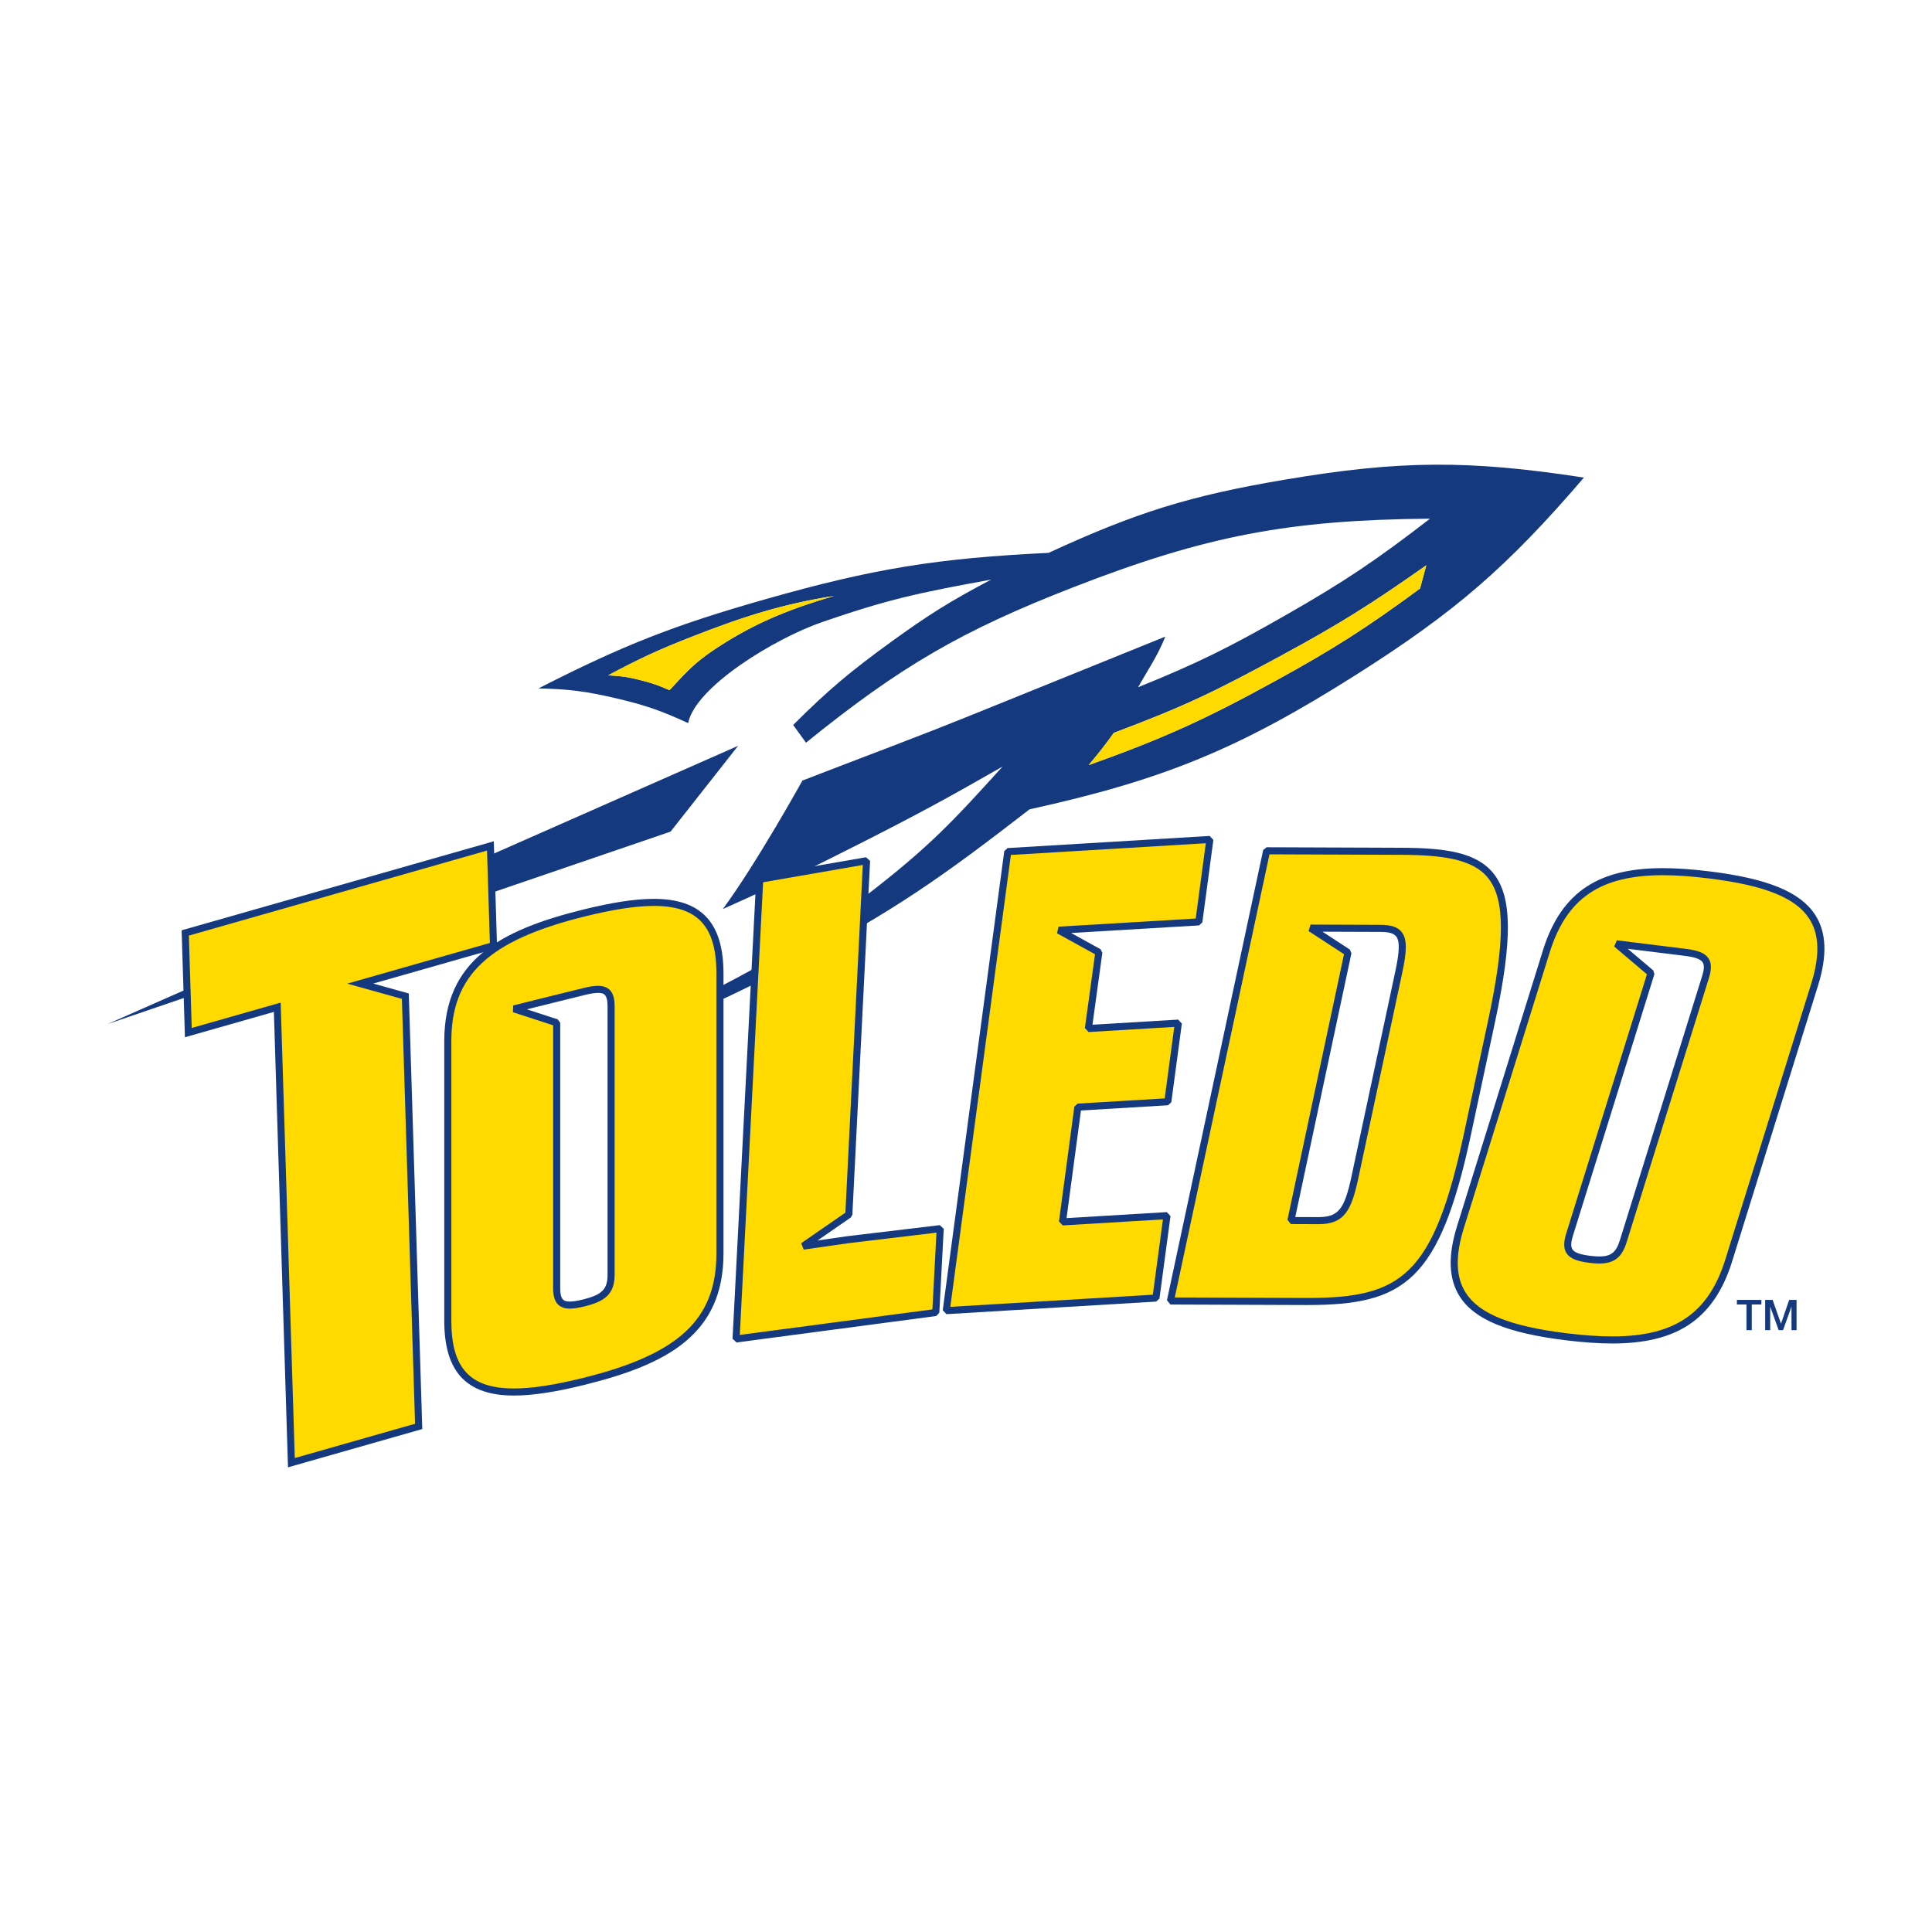
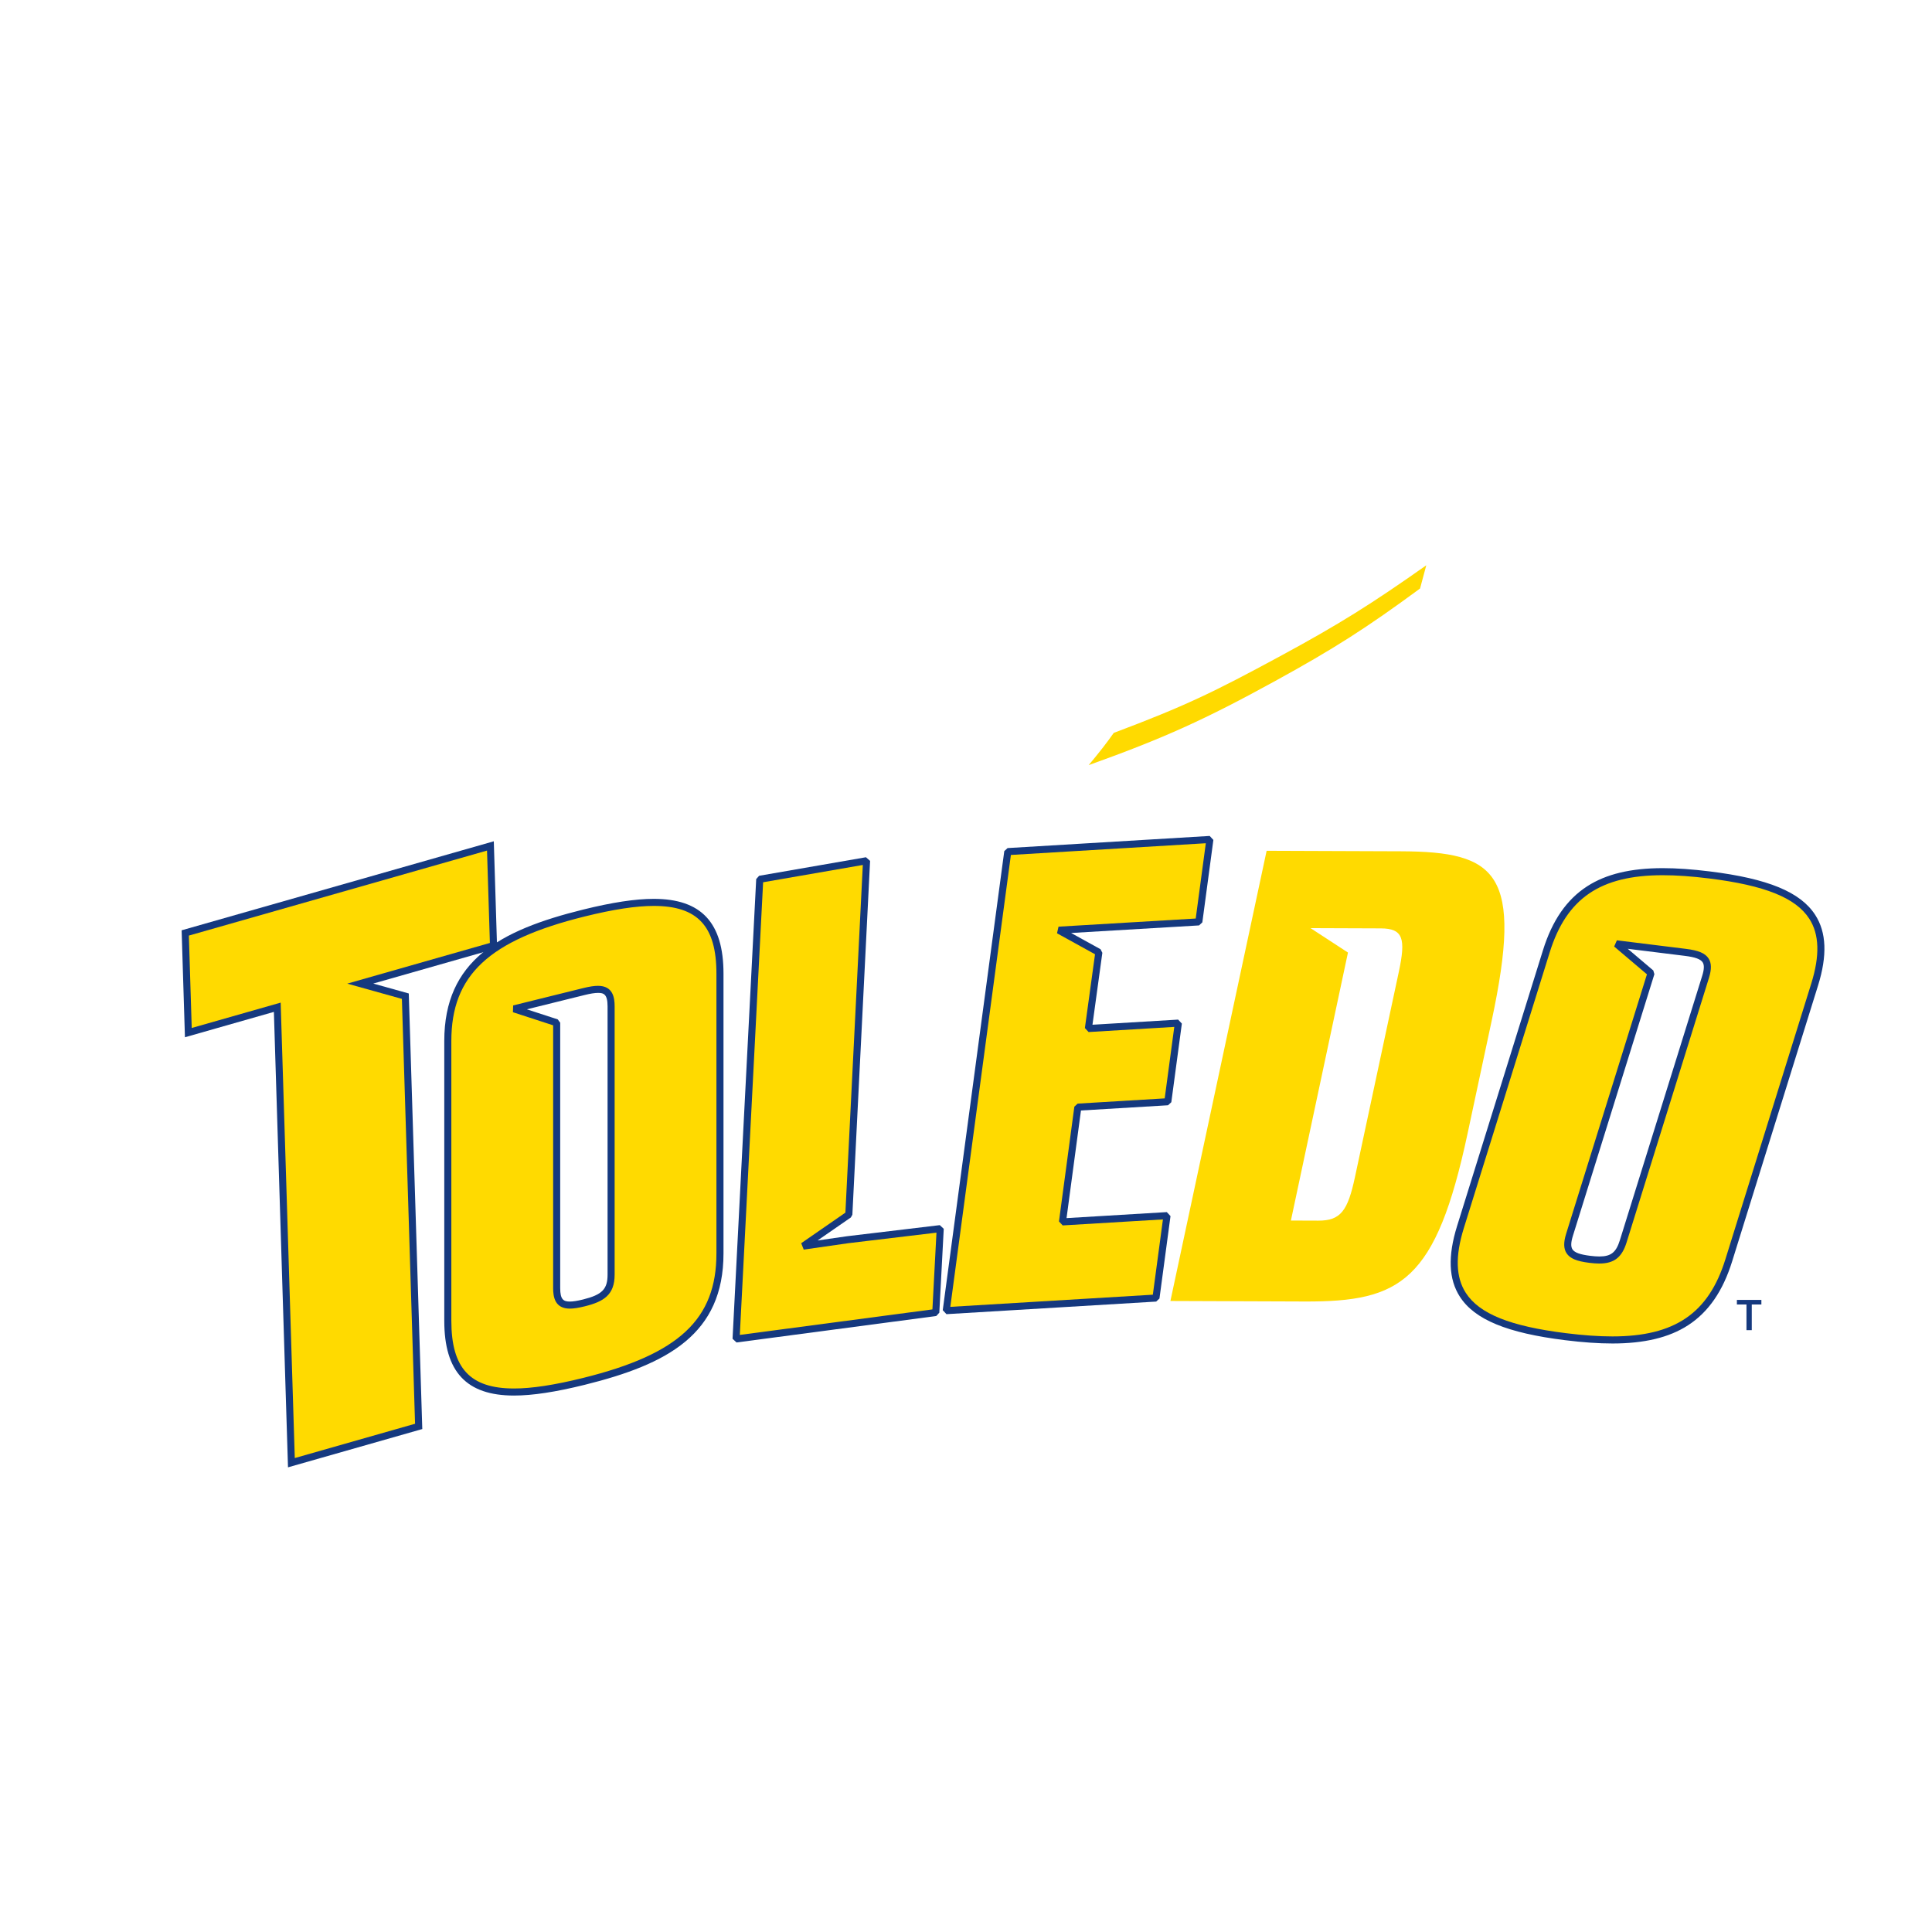
<svg xmlns="http://www.w3.org/2000/svg" id="a" data-name="Layer 1" width="14in" height="14in" viewBox="0 0 1008 1008">
  <g>
-     <polygon points="385.099 389.118 349.873 433.881 56.125 534.293 385.099 389.118 385.099 389.118" fill="#15397f" />
-     <path d="M317.296,352.328c7.15,.424,11.221,1.013,18.143,2.856,5.536,1.475,8.62,2.564,13.843,4.918,10.296-11.071,14.158-15.645,29.518-25.13,17.616-10.879,34.46-17.63,56.522-24.095-26.903,4.306-46.709,10.47-75.065,21.6-17.18,6.743-26.654,11.204-42.961,19.852h0Zm263.787,30.058c-3.75,5.354-7.738,10.418-13.086,16.815,39.26-14.049,60.904-23.899,97.45-43.975,30.594-16.809,47.318-27.485,75.443-48.166l3.257-12.123c-28.604,20.162-45.411,30.734-76.192,47.39-35.035,18.958-49.596,26.019-86.873,40.058h0Zm12.747-23.843c31.148-12.566,47.606-20.843,76.782-37.484,30.756-17.543,47.458-28.808,75.483-50.447-73.701,.64-116.902,8.895-185.609,35.584-58.842,22.858-90.892,41.591-139.968,81.296l-6.69-9.253c18.471-18.414,29.887-27.946,50.999-43.263,19.462-14.119,31.052-21.393,52.336-32.582-38.186,6.947-53.791,10.32-87.931,22.065-25.273,8.693-66.529,34.06-70.197,52.824-13.89-6.421-22.185-9.313-37.077-12.827-15.697-3.704-24.892-4.947-41.017-5.283,44.336-22.636,70.924-33.046,118.81-46.647,56.01-15.91,89.186-21.269,147.345-24.072,45.684-21.087,73.615-29.811,123.229-38.196,60.026-10.143,95.914-10.339,156.076-1.082-39.973,46.589-67.162,70.145-119.029,102.977-60.666,38.4-100.099,54.697-170.224,70.11-45.087,34.881-70.809,53.367-125.286,81.744-22.704,11.826-40.294,20.253-63.144,29.8,0,0,.403-4.571,14.596-12.641,30.423-15.535,56.905-29.535,88.585-53.933,33.359-25.69,45.52-38.987,71.174-67.293-27.785,15.942-43.684,24.574-72.241,39.086-28.402,14.432-44.612,22.247-73.697,35.254,17.621-23.885,41.518-67.027,41.518-67.027,35.869-13.921,56.308-21.261,91.972-35.696l97.371-39.409c-4.24,10.581-9.508,17.926-14.165,26.397h0Z" fill="#15397f" fill-rule="evenodd" />
    <path d="M740.891,307.06l3.257-12.123c-28.604,20.162-45.411,30.734-76.192,47.39-35.035,18.958-49.596,26.019-86.874,40.058-3.75,5.354-7.737,10.418-13.085,16.815,39.26-14.049,60.904-23.899,97.45-43.974,30.594-16.809,47.318-27.485,75.443-48.166Z" fill="#ffda00" />
-     <path d="M349.282,360.102c10.296-11.071,14.158-15.645,29.518-25.13,17.616-10.878,34.46-17.63,56.522-24.095-26.903,4.306-46.709,10.47-75.065,21.599-17.18,6.743-26.654,11.204-42.961,19.852,7.15,.424,11.221,1.013,18.143,2.856,5.536,1.474,8.62,2.564,13.843,4.918Z" fill="#ffda00" />
    <g>
      <polygon points="211.48 519.746 218.436 744.212 152.03 763.147 144.666 525.526 98.262 538.759 96.649 486.755 255.865 441.354 257.476 493.359 211.072 506.591 187.957 513.182 211.48 519.746 211.48 519.746" fill="#ffda00" />
      <path d="M150.261,765.567l-7.364-237.621-46.404,13.233-1.729-55.802,162.87-46.444,1.728,55.804-64.618,18.425,18.535,5.172,7.043,227.255-70.061,19.977Zm-3.826-242.462l7.364,237.621,62.752-17.894-6.87-221.677-28.509-7.956,74.419-21.22-1.494-48.207-155.56,44.36,1.494,48.205,46.404-13.233Z" fill="#15397f" />
    </g>
    <g>
      <polygon points="442.873 633.683 419.072 650.144 442.18 646.819 490.548 641.034 488.236 684.793 384.04 698.593 396.38 458.748 452.12 449.074 442.873 633.683 442.873 633.683" fill="#ffda00" />
      <path d="M384.282,700.419l-2.082-1.922,12.34-239.844,1.525-1.721,55.739-9.674,2.155,1.907-9.247,184.609-.792,1.423-17.36,12.006,15.356-2.21,48.412-5.791,2.059,1.927-2.311,43.759-1.598,1.729-104.196,13.8Zm13.862-240.107l-12.15,236.163,100.483-13.307,2.114-40.045-46.193,5.526-23.063,3.32-1.311-3.34,23.054-15.945,9.085-181.401-52.019,9.028Z" fill="#15397f" />
    </g>
    <g>
      <polygon points="573.313 496.868 552.378 485.319 575.04 483.959 625.479 480.986 631.241 437.982 525.797 444.314 493.697 683.814 603.108 677.246 608.873 634.241 554.332 637.514 562.358 577.639 609.294 574.822 614.794 533.802 567.853 536.619 573.313 496.868 573.313 496.868" fill="#ffda00" />
      <path d="M493.807,685.652l-1.937-2.084,32.1-239.5,1.717-1.594,105.444-6.331,1.936,2.084-5.762,43.004-1.718,1.594-66.75,3.952,15.367,8.477,.934,1.864-5.154,37.527,44.7-2.683,1.936,2.084-5.499,41.02-1.717,1.594-45.421,2.728-7.527,56.151,52.308-3.138,1.936,2.084-5.765,43.005-1.717,1.594-109.41,6.568Zm33.614-239.591l-31.602,235.778,105.663-6.343,5.267-39.282-52.308,3.138-1.936-2.084,8.026-59.875,1.717-1.594,45.421-2.728,5.001-37.297-44.707,2.683-1.934-2.089,5.287-38.499-19.828-10.938,.781-3.452,71.585-4.244,5.263-39.281-101.695,6.106Z" fill="#15397f" />
    </g>
    <path d="M861.393,507.726l-42.51,136.509c-2.739,8.79,.457,11.552,10.552,12.803,10.091,1.249,14.709-.547,17.447-9.337l42.985-138.04c2.739-8.79-.464-11.527-10.559-12.776l-35.946-4.45,18.03,15.292h0Zm-99.423,132.505c-11.963,38.418,9.638,51.574,54.89,57.177,45.256,5.602,73.144-1.427,85.106-39.845l44.813-143.901c11.963-38.415-9.638-51.571-54.89-57.175-45.256-5.603-73.14,1.426-85.106,39.843l-44.813,143.9h0Z" fill="#ffda00" fill-rule="evenodd" />
    <path d="M841.231,700.948h0c-7.25,0-15.295-.56-24.598-1.711-30.308-3.752-47.257-10.752-54.96-22.691-5.872-9.105-6.35-21.163-1.463-36.862l44.813-143.901c4.85-15.568,12.4-26.488,23.083-33.384,9.852-6.36,22.743-9.452,39.41-9.452,7.25,0,15.297,.56,24.6,1.712,30.308,3.753,47.259,10.751,54.96,22.692,5.872,9.104,6.35,21.161,1.463,36.859l-44.813,143.9c-4.848,15.569-12.398,26.49-23.083,33.387-9.85,6.359-22.745,9.451-39.411,9.451Zm26.285-244.315c-32.55,0-50.187,12.036-58.973,40.246l-44.813,143.899c-4.544,14.593-4.204,25.638,1.04,33.77,7.057,10.939,23.191,17.426,52.317,21.032,9.15,1.132,17.048,1.683,24.145,1.683,32.554,0,50.192-12.036,58.975-40.246l44.813-143.902c4.544-14.591,4.204-25.636-1.04-33.766-7.056-10.939-23.191-17.426-52.317-21.033-9.15-1.133-17.05-1.683-24.147-1.683Zm-33.063,202.604c-1.521,0-3.235-.122-5.245-.371-6.672-.826-10.118-2.287-11.896-5.044-1.539-2.388-1.6-5.607-.189-10.136l42.148-135.344-17.1-14.503,1.418-3.234,35.946,4.45c6.683,.827,10.131,2.286,11.905,5.036,1.535,2.382,1.594,5.596,.187,10.117l-42.985,138.039c-2.433,7.806-6.543,10.989-14.189,10.989Zm14.808-164.216l13.323,11.3,.569,1.953-42.51,136.508c-1.062,3.406-1.135,5.645-.234,7.043,1.085,1.683,3.939,2.726,9.253,3.385,1.857,.228,3.424,.342,4.792,.342,6.021,0,8.713-2.12,10.669-8.4l42.985-138.04c1.06-3.398,1.134-5.629,.236-7.023-1.081-1.676-3.937-2.717-9.262-3.377l-29.82-3.692Z" fill="#15397f" />
    <path d="M706.158,484.321l14.223,.053c11.678,.044,13.165,5.244,9.422,22.763l-22.882,107.063c-3.743,17.519-7.45,22.702-19.128,22.657l-14.277-.052,29.774-139.825-19.538-12.744,22.407,.085h0Zm-95.511,194.457l70.078,.263c50.287,.189,68.472-10.458,84.977-87.674l12.549-58.723c16.501-77.215,2.962-88.305-47.325-88.493l-70.078-.262-50.201,234.889h0Z" fill="#ffda00" fill-rule="evenodd" />
-     <path d="M682.011,680.886h-.007l-1.287-.002-70.077-.263-1.794-2.228,50.201-234.889,1.808-1.458,70.078,.262c23.209,.086,39.377,2.354,48.255,13.373,9.764,12.118,10.016,34.528,.864,77.348l-12.549,58.723c-16.423,76.838-34.828,89.134-85.491,89.134Zm-69.088-3.941l69.08,.256c49.17,.002,65.885-11.313,81.896-86.218l12.549-58.723c8.889-41.601,8.851-63.118-.131-74.266-7.935-9.847-23.888-11.919-45.4-12l-68.58-.256-49.414,231.207Zm75.019-38.245l-14.433-.052-1.796-2.226,29.511-138.589-18.478-12.054,1.013-3.386,36.629,.139c5.485,.021,8.842,1.16,10.883,3.692,3.214,3.989,2.51,11.107,.333,21.298l-22.882,107.063c-3.633,17.006-7.322,24.114-20.78,24.114Zm-12.152-3.729l12.01,.043c10.426,0,13.636-3.962,17.32-21.199l22.882-107.063c2.244-10.506,2.361-15.784,.399-18.216-1.279-1.588-3.755-2.303-8.027-2.319l-30.387-.115,14.309,9.335,.797,1.927-29.302,137.608Z" fill="#15397f" />
    <path d="M290.437,533.605v138.458c0,8.914,3.962,10.246,14.199,7.711,10.236-2.534,14.199-5.827,14.199-14.743v-140.013c0-8.914-3.963-10.219-14.199-7.684l-36.458,9.026,22.258,7.244h0Zm-56.798,155.493c0,38.965,25.097,42.987,70.997,31.623,45.9-11.365,70.996-27.816,70.996-66.783v-145.956c0-38.964-25.096-42.987-70.996-31.622-45.9,11.365-70.997,27.816-70.997,66.781v145.956h0Z" fill="#ffda00" fill-rule="evenodd" />
    <path d="M268.206,728.114h-.006c-24.835-.002-36.403-12.398-36.403-39.016v-145.956c0-42.031,28.941-57.81,72.397-68.569,15.231-3.772,27.296-5.605,36.88-5.605,24.834,0,36.401,12.397,36.401,39.015v145.956c0,42.033-28.941,57.811-72.396,68.571-15.23,3.77-27.293,5.604-36.873,5.604Zm72.868-255.461c-9.282,0-21.056,1.799-35.995,5.497-50.084,12.401-69.597,30.624-69.597,64.992v145.956c0,24.762,9.785,35.329,32.718,35.33h.005c9.278,0,21.05-1.798,35.988-5.496,50.083-12.402,69.596-30.623,69.596-64.994v-145.956c0-24.764-9.785-35.33-32.716-35.33Zm-43.775,210.103h0c-7.801,0-8.704-6.102-8.704-10.692v-137.119l-20.986-6.832,.128-3.54,36.458-9.026c3.302-.818,5.783-1.199,7.803-1.199,7.782,0,8.682,6.09,8.682,10.672v140.013c0,10.597-5.72,14.086-15.6,16.531-3.287,.813-5.76,1.193-7.78,1.193Zm-22.426-156.154l16.135,5.252,1.272,1.752v138.458c0,5.924,1.69,7.007,5.019,7.007h0c1.69,0,3.944-.354,6.895-1.085,9.928-2.458,12.799-5.362,12.799-12.954v-140.013c0-6.472-2.166-6.987-4.996-6.987-1.69,0-3.953,.357-6.918,1.091l-30.206,7.478Z" fill="#15397f" />
  </g>
  <g>
    <path d="M906.208,678.214h12.774v2.388h-5.017v13.393h-2.762v-13.393h-4.995v-2.388Z" fill="#15397f" />
-     <path d="M920.956,678.214h3.888l4.355,12.355h.043l4.243-12.355h3.845v15.781h-2.629v-12.179h-.045l-4.376,12.179h-2.274l-4.376-12.179h-.045v12.179h-2.629v-15.781Z" fill="#15397f" />
  </g>
</svg>